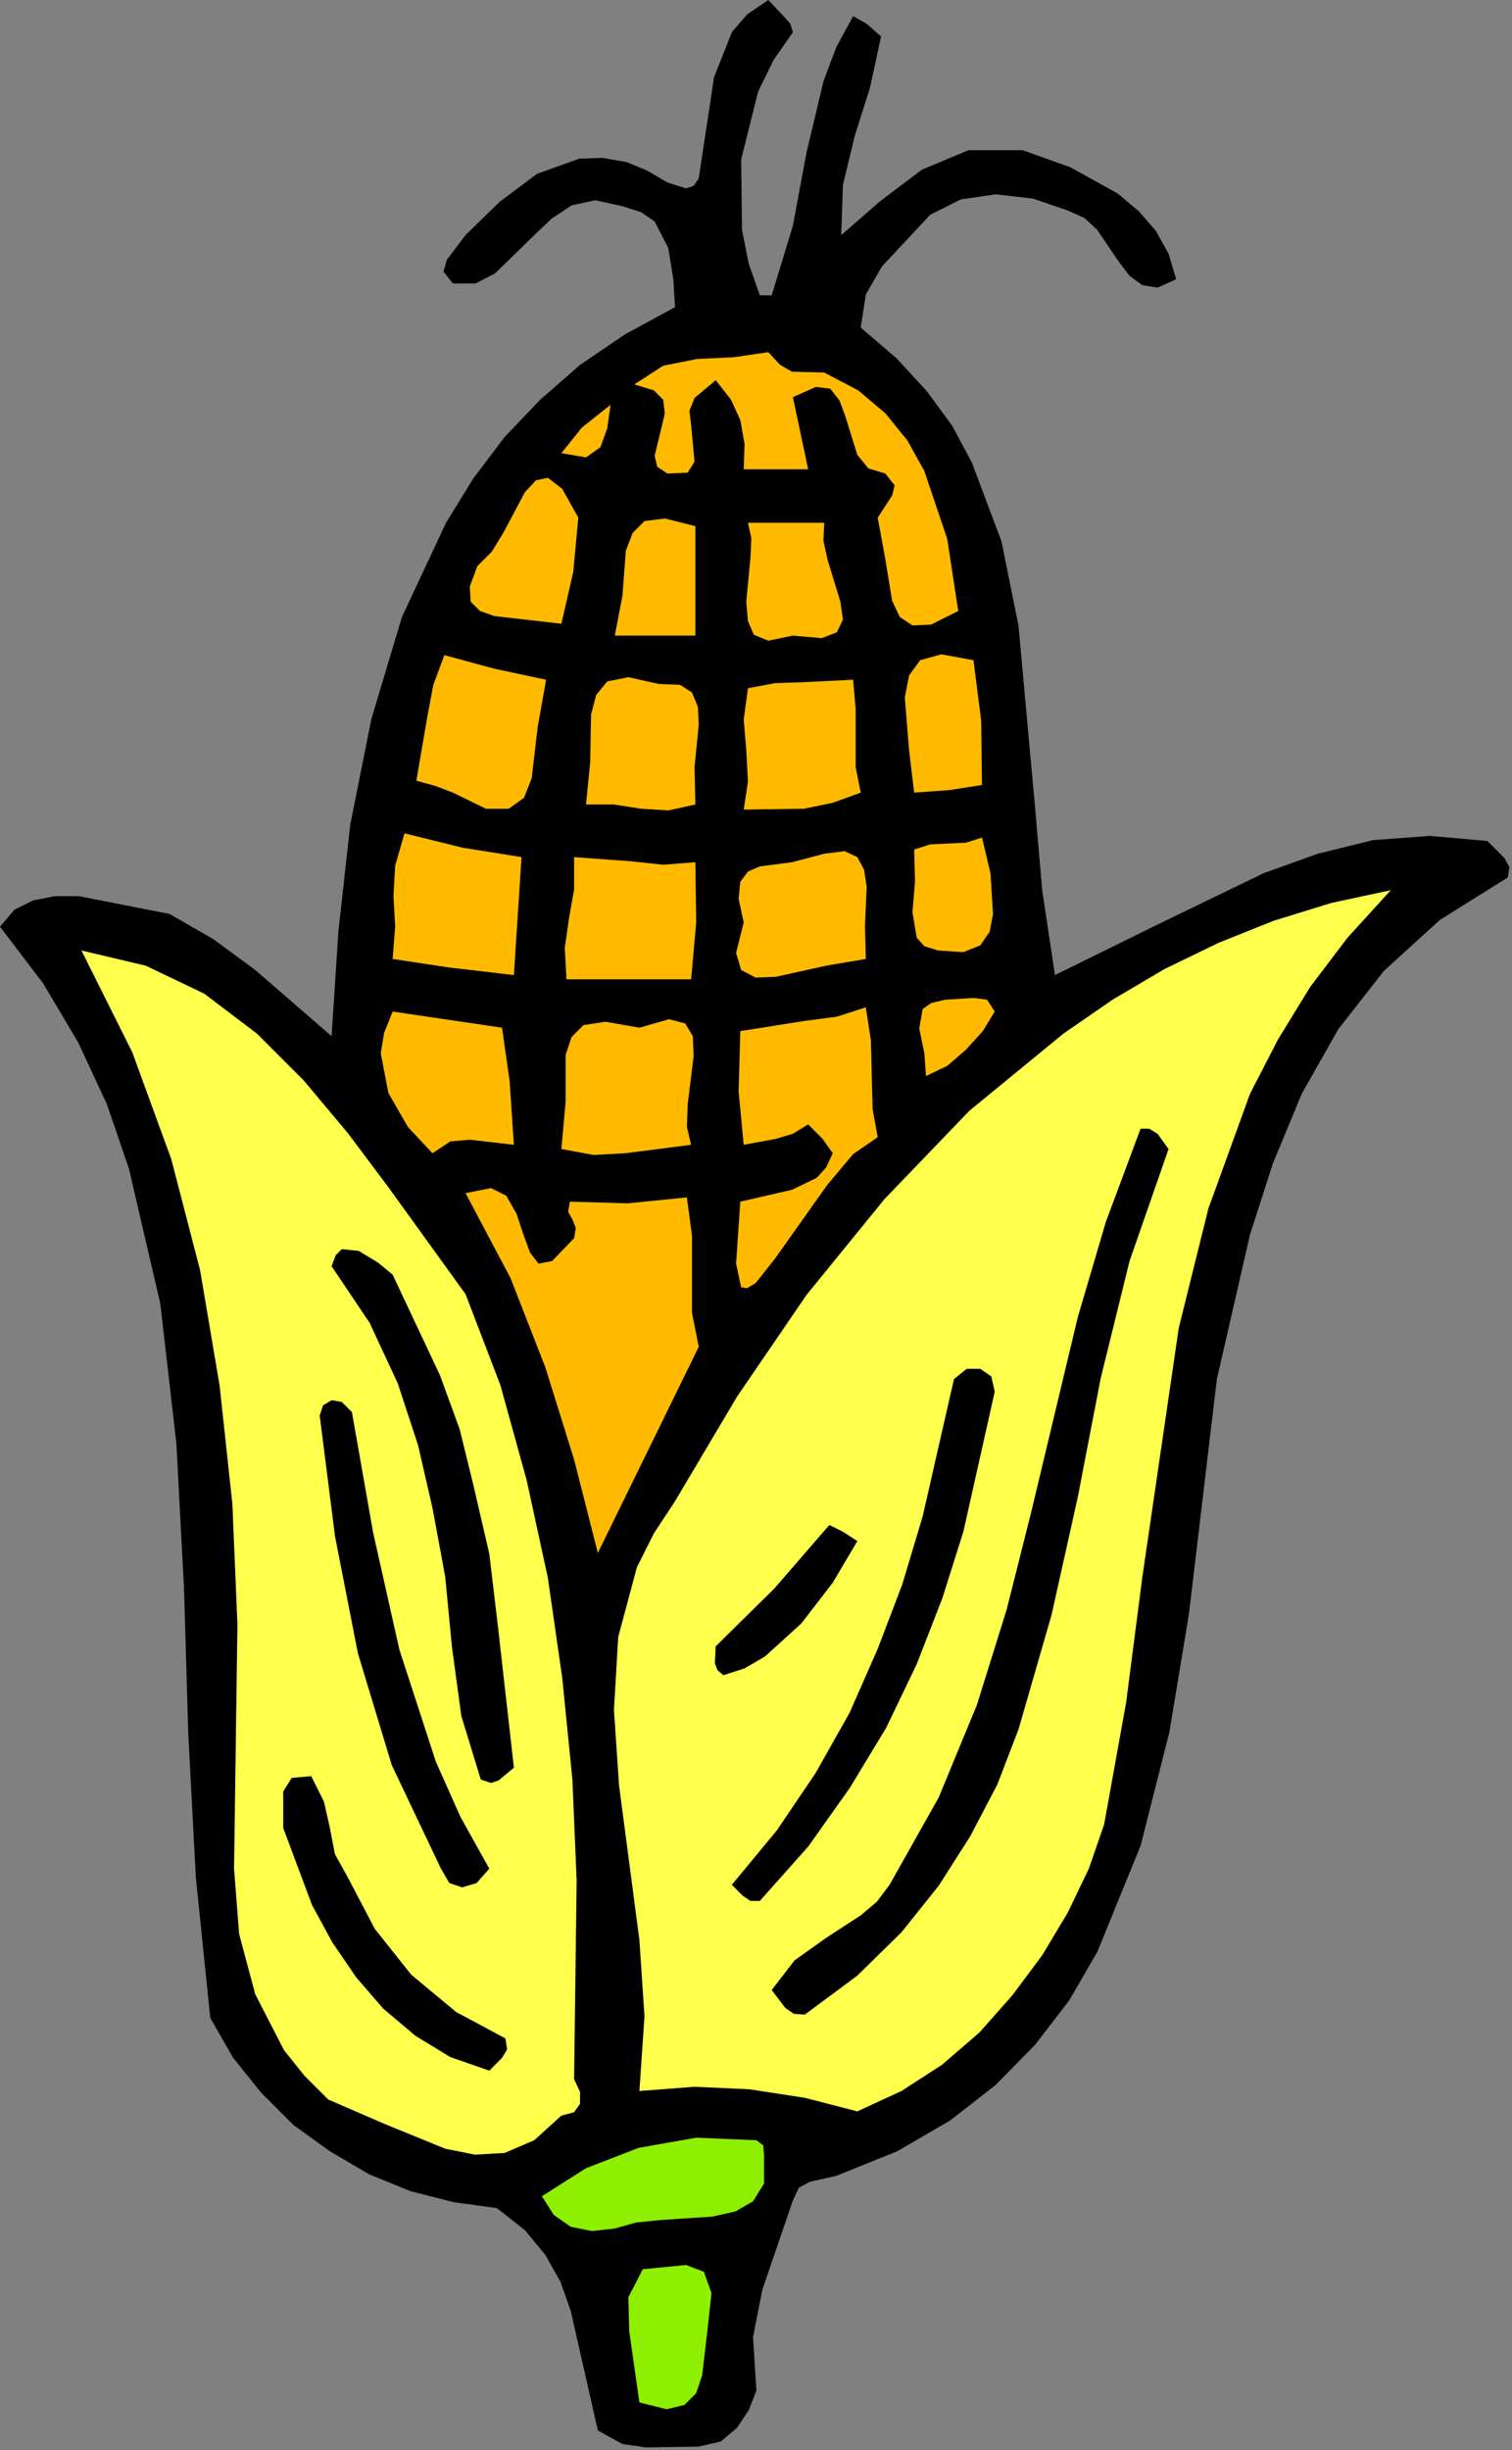
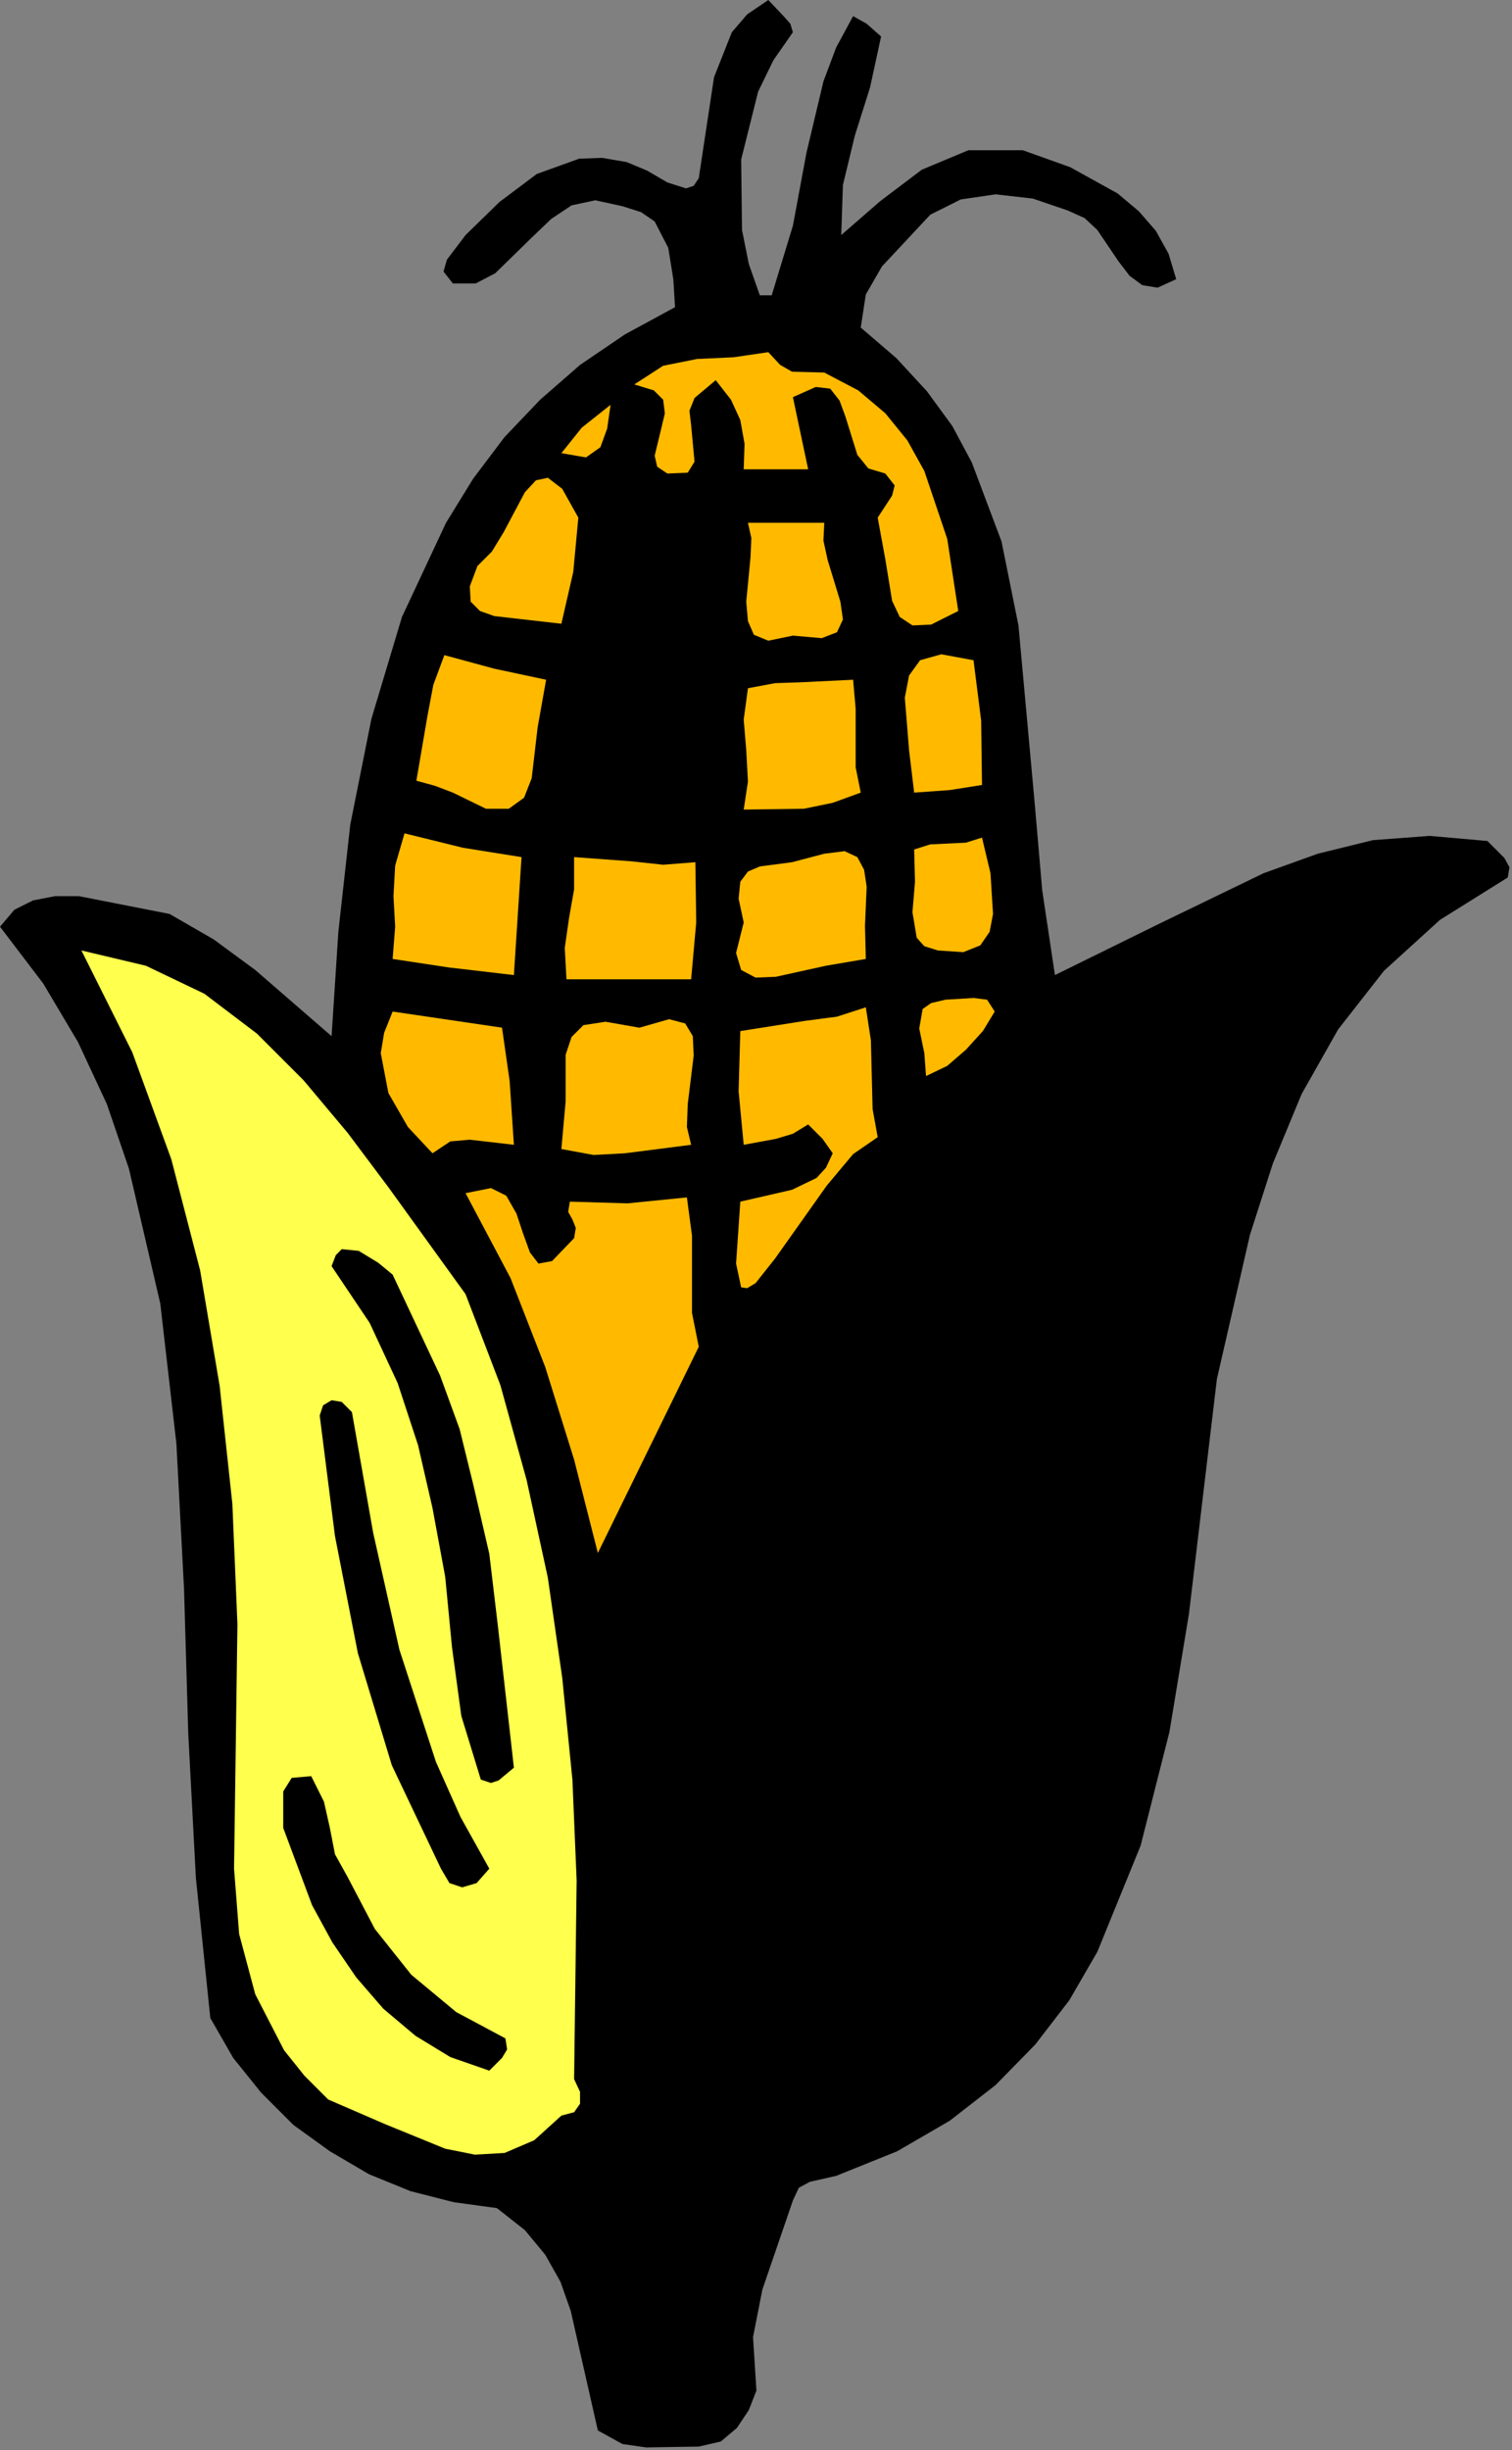
<svg xmlns="http://www.w3.org/2000/svg" xmlns:ns1="http://sodipodi.sourceforge.net/DTD/sodipodi-0.dtd" xmlns:ns2="http://www.inkscape.org/namespaces/inkscape" version="1.0" width="45.288mm" height="73.33mm" id="svg66" ns1:docname="JCHAR053.WMF">
  <rect width="100%" height="100%" fill="#808080" stroke="none" />
  <ns1:namedview pagecolor="#ffffff" bordercolor="#666666" borderopacity="1" objecttolerance="10" gridtolerance="10" guidetolerance="10" ns2:pageopacity="0" ns2:pageshadow="2" ns2:window-width="640" ns2:window-height="480" id="namedview68" />
  <defs id="defs6">
    <clipPath clipPathUnits="userSpaceOnUse" id="clipWmfPath1">
      <path d="M 0,0 L 171.072,0 L 171.072,277.056 L 0,277.056 z" id="path2" />
    </clipPath>
    <pattern id="WMFhbasepattern" patternUnits="userSpaceOnUse" width="6" height="6" x="0" y="0" />
  </defs>
  <path style="fill:#000000;fill-rule:evenodd;fill-opacity:1;stroke:none;" clip-path="url(#clipWmfPath1)" d="  M 89.76,3.648   L 87.552,6.816   L 85.824,10.368   L 83.904,18.048   L 84,26.016   L 84.768,29.856   L 86.016,33.408   L 87.36,33.408   L 89.76,25.536   L 91.296,17.28   L 93.216,9.216   L 94.656,5.376   L 96.576,1.824   L 98.112,2.688   L 99.744,4.128   L 98.496,9.888   L 96.768,15.36   L 95.424,20.928   L 95.232,26.592   L 99.648,22.752   L 104.352,19.2   L 109.632,16.992   L 115.776,16.992   L 121.152,18.912   L 126.528,21.888   L 128.928,23.904   L 130.848,26.112   L 132.288,28.704   L 133.152,31.584   L 131.04,32.544   L 129.312,32.256   L 127.872,31.2   L 126.624,29.568   L 124.224,26.016   L 122.784,24.672   L 120.864,23.808   L 116.928,22.464   L 112.704,21.984   L 108.768,22.56   L 105.312,24.288   L 99.84,30.144   L 98.016,33.312   L 97.44,37.056   L 101.472,40.512   L 104.928,44.256   L 107.808,48.192   L 110.016,52.32   L 113.376,61.248   L 115.296,70.752   L 117.12,90.72   L 117.984,100.704   L 119.424,110.304   L 131.136,104.544   L 143.04,98.784   L 149.184,96.576   L 155.424,95.04   L 161.856,94.56   L 168.384,95.136   L 170.304,97.056   L 170.88,98.112   L 170.688,99.264   L 163.008,104.064   L 156.672,109.824   L 151.488,116.448   L 147.36,123.744   L 144.096,131.616   L 141.504,139.68   L 137.76,156   L 134.592,182.592   L 132.384,195.936   L 129.12,208.8   L 124.224,220.8   L 121.056,226.272   L 117.216,231.264   L 112.704,235.872   L 107.52,239.904   L 101.568,243.36   L 94.656,246.144   L 91.68,246.816   L 90.432,247.488   L 89.76,248.928   L 86.304,259.008   L 85.248,264.384   L 85.632,270.432   L 84.768,272.64   L 83.424,274.656   L 81.6,276.192   L 79.104,276.768   L 73.152,276.864   L 70.464,276.48   L 67.68,274.944   L 64.608,261.408   L 63.456,258.144   L 61.728,255.072   L 59.424,252.288   L 56.256,249.792   L 51.36,249.12   L 46.464,247.872   L 41.76,245.952   L 37.344,243.36   L 33.216,240.384   L 29.568,236.736   L 26.4,232.8   L 23.808,228.288   L 22.176,212.448   L 21.312,196.128   L 20.832,179.712   L 19.968,163.296   L 18.144,147.456   L 14.592,132.192   L 12.096,124.896   L 8.832,117.888   L 4.896,111.264   L 0,104.832   L 1.632,102.912   L 3.744,101.856   L 6.24,101.376   L 8.928,101.376   L 19.2,103.392   L 24.192,106.272   L 28.896,109.728   L 37.536,117.216   L 38.304,105.408   L 39.648,93.312   L 42.048,81.312   L 45.504,69.792   L 50.496,59.136   L 53.568,54.144   L 57.12,49.44   L 61.152,45.216   L 65.664,41.28   L 70.752,37.824   L 76.416,34.752   L 76.224,31.584   L 75.648,28.032   L 74.112,25.056   L 72.576,24   L 70.464,23.328   L 67.392,22.656   L 64.704,23.232   L 62.4,24.768   L 60.192,26.88   L 56.064,30.912   L 53.856,32.064   L 51.264,32.064   L 50.208,30.72   L 50.592,29.376   L 52.704,26.592   L 56.544,22.848   L 60.768,19.68   L 65.568,17.952   L 68.16,17.856   L 70.944,18.336   L 73.248,19.296   L 75.552,20.64   L 77.664,21.312   L 78.528,21.024   L 79.104,20.16   L 80.832,8.736   L 82.848,3.648   L 84.576,1.632   L 86.976,0   L 88.704,1.824   L 89.472,2.688   L 89.76,3.648  z " id="path8" />
  <path style="fill:#ffba00;fill-rule:evenodd;fill-opacity:1;stroke:none;" clip-path="url(#clipWmfPath1)" d="  M 93.312,42.144   L 97.152,44.16   L 100.224,46.752   L 102.72,49.824   L 104.64,53.28   L 107.232,60.96   L 108.48,69.12   L 105.408,70.656   L 103.296,70.752   L 101.856,69.792   L 100.992,67.968   L 100.224,63.264   L 99.36,58.56   L 100.992,56.064   L 101.28,54.912   L 100.224,53.568   L 98.304,52.992   L 97.056,51.456   L 95.712,47.136   L 95.04,45.312   L 93.984,43.968   L 92.352,43.776   L 89.76,44.928   L 91.488,53.088   L 84.192,53.088   L 84.288,50.208   L 83.808,47.52   L 82.752,45.216   L 81.024,43.008   L 78.624,45.024   L 78.048,46.464   L 78.24,48.096   L 78.624,52.224   L 77.856,53.472   L 75.552,53.568   L 74.4,52.8   L 74.112,51.552   L 74.88,48.384   L 75.264,46.752   L 75.072,45.216   L 74.016,44.16   L 71.808,43.488   L 75.072,41.376   L 78.912,40.608   L 83.04,40.416   L 86.976,39.84   L 88.32,41.28   L 89.664,42.048   L 93.312,42.144  z " id="path10" />
  <path style="fill:#ffba00;fill-rule:evenodd;fill-opacity:1;stroke:none;" clip-path="url(#clipWmfPath1)" d="  M 63.552,51.264   L 65.856,48.384   L 69.12,45.792   L 68.736,48.48   L 67.968,50.592   L 66.336,51.744   L 63.552,51.264  z " id="path12" />
  <path style="fill:#ffba00;fill-rule:evenodd;fill-opacity:1;stroke:none;" clip-path="url(#clipWmfPath1)" d="  M 63.552,70.56   L 55.968,69.696   L 54.336,69.12   L 53.28,68.064   L 53.184,66.336   L 54.048,64.032   L 55.68,62.4   L 57.024,60.192   L 59.424,55.68   L 60.672,54.336   L 62.016,54.048   L 63.648,55.296   L 65.472,58.56   L 64.896,64.704   L 63.552,70.56  z " id="path14" />
  <path style="fill:#ffba00;fill-rule:evenodd;fill-opacity:1;stroke:none;" clip-path="url(#clipWmfPath1)" d="  M 93.312,59.136   L 93.216,61.152   L 93.696,63.36   L 95.136,68.064   L 95.424,70.08   L 94.752,71.52   L 93.024,72.192   L 89.76,71.904   L 86.976,72.48   L 85.344,71.808   L 84.672,70.272   L 84.48,68.064   L 84.96,63.072   L 85.056,60.864   L 84.672,59.136   L 93.312,59.136  z " id="path16" />
-   <path style="fill:#ffba00;fill-rule:evenodd;fill-opacity:1;stroke:none;" clip-path="url(#clipWmfPath1)" d="  M 78.72,71.904   L 69.6,71.904   L 70.464,67.392   L 70.848,62.304   L 71.616,60.288   L 72.96,58.944   L 75.264,58.656   L 78.72,59.52   L 78.72,71.904  z " id="path18" />
  <path style="fill:#ffba00;fill-rule:evenodd;fill-opacity:1;stroke:none;" clip-path="url(#clipWmfPath1)" d="  M 61.824,76.896   L 60.864,82.272   L 60.192,88.032   L 59.328,90.24   L 57.6,91.488   L 55.008,91.488   L 51.264,89.664   L 49.248,88.896   L 47.136,88.32   L 48.384,81.024   L 49.056,77.472   L 50.304,74.112   L 55.968,75.648   L 61.824,76.896  z " id="path20" />
  <path style="fill:#ffba00;fill-rule:evenodd;fill-opacity:1;stroke:none;" clip-path="url(#clipWmfPath1)" d="  M 110.208,74.688   L 111.072,81.504   L 111.168,88.8   L 107.52,89.376   L 103.488,89.664   L 102.912,84.864   L 102.432,78.912   L 102.912,76.416   L 104.16,74.688   L 106.56,74.016   L 110.208,74.688  z " id="path22" />
  <path style="fill:#ffba00;fill-rule:evenodd;fill-opacity:1;stroke:none;" clip-path="url(#clipWmfPath1)" d="  M 97.44,89.664   L 94.272,90.816   L 91.008,91.488   L 84.192,91.584   L 84.672,88.416   L 84.48,84.864   L 84.192,81.408   L 84.672,77.856   L 87.744,77.28   L 90.624,77.184   L 96.576,76.896   L 96.864,80.16   L 96.864,83.52   L 96.864,86.784   L 97.44,89.664  z " id="path24" />
-   <path style="fill:#ffba00;fill-rule:evenodd;fill-opacity:1;stroke:none;" clip-path="url(#clipWmfPath1)" d="  M 78.72,91.008   L 75.648,91.68   L 72.576,91.488   L 69.504,91.008   L 66.336,91.008   L 66.816,86.208   L 66.912,80.832   L 67.488,78.624   L 68.736,77.088   L 71.136,76.608   L 74.592,77.376   L 76.992,77.472   L 78.336,78.336   L 79.008,79.968   L 79.104,81.984   L 78.624,86.784   L 78.72,91.008  z " id="path26" />
  <path style="fill:#ffba00;fill-rule:evenodd;fill-opacity:1;stroke:none;" clip-path="url(#clipWmfPath1)" d="  M 58.176,110.304   L 50.784,109.44   L 44.448,108.48   L 44.736,104.832   L 44.544,101.376   L 44.736,97.92   L 45.792,94.272   L 52.416,95.904   L 59.04,96.96   L 58.176,110.304  z " id="path28" />
  <path style="fill:#ffba00;fill-rule:evenodd;fill-opacity:1;stroke:none;" clip-path="url(#clipWmfPath1)" d="  M 106.176,107.52   L 104.64,107.04   L 103.776,106.08   L 103.296,103.2   L 103.584,99.744   L 103.488,96.096   L 105.312,95.52   L 107.328,95.424   L 109.344,95.328   L 111.168,94.752   L 112.128,98.784   L 112.416,103.392   L 112.032,105.408   L 110.976,106.944   L 109.056,107.712   L 106.176,107.52  z " id="path30" />
  <path style="fill:#ffba00;fill-rule:evenodd;fill-opacity:1;stroke:none;" clip-path="url(#clipWmfPath1)" d="  M 78.24,110.784   L 64.128,110.784   L 63.936,107.232   L 64.416,103.872   L 64.992,100.608   L 64.992,96.96   L 71.52,97.44   L 75.072,97.824   L 78.72,97.536   L 78.816,104.352   L 78.24,110.784  z " id="path32" />
  <path style="fill:#ffba00;fill-rule:evenodd;fill-opacity:1;stroke:none;" clip-path="url(#clipWmfPath1)" d="  M 98.016,108.48   L 93.504,109.248   L 87.84,110.496   L 85.536,110.592   L 83.904,109.728   L 83.328,107.808   L 84.192,104.352   L 83.616,101.664   L 83.808,99.744   L 84.672,98.592   L 86.016,98.016   L 89.664,97.536   L 93.312,96.576   L 95.616,96.288   L 97.056,96.96   L 97.824,98.4   L 98.112,100.32   L 97.92,104.736   L 98.016,108.48  z " id="path34" />
-   <path style="fill:#ffff4d;fill-rule:evenodd;fill-opacity:1;stroke:none;" clip-path="url(#clipWmfPath1)" d="  M 157.44,100.704   L 152.544,106.08   L 148.32,111.648   L 144.672,117.6   L 141.504,123.744   L 136.8,136.704   L 133.44,150.24   L 129.312,178.464   L 127.488,192.576   L 124.992,206.4   L 123.264,211.392   L 120.864,216.384   L 117.984,221.184   L 114.624,225.696   L 110.88,229.92   L 106.656,233.568   L 102.048,236.544   L 97.056,238.848   L 91.104,237.312   L 84.864,236.352   L 78.624,236.064   L 72.384,236.544   L 72.96,228.096   L 72.384,219.456   L 70.08,201.984   L 69.504,193.44   L 69.984,185.184   L 72.096,177.312   L 74.016,173.472   L 76.416,169.824   L 83.424,158.016   L 91.296,146.496   L 100.128,135.648   L 109.728,125.664   L 120.384,116.928   L 125.952,113.088   L 131.808,109.632   L 137.952,106.656   L 144.192,104.16   L 150.72,102.144   L 157.44,100.704  z " id="path36" />
  <path style="fill:#ffff4d;fill-rule:evenodd;fill-opacity:1;stroke:none;" clip-path="url(#clipWmfPath1)" d="  M 52.704,146.4   L 56.64,156.672   L 59.616,167.424   L 62.016,178.464   L 63.648,189.792   L 64.8,201.312   L 65.28,212.736   L 64.992,235.2   L 65.664,236.64   L 65.664,237.984   L 64.992,238.944   L 63.552,239.328   L 60.48,242.112   L 57.12,243.552   L 53.76,243.744   L 50.4,243.072   L 43.584,240.288   L 37.152,237.504   L 34.464,234.816   L 32.16,231.936   L 28.896,225.6   L 27.072,218.784   L 26.496,211.392   L 26.88,183.744   L 26.304,170.112   L 24.864,156.768   L 22.656,143.712   L 19.392,131.136   L 14.976,119.04   L 9.216,107.52   L 16.512,109.248   L 23.136,112.416   L 29.088,116.928   L 34.368,122.208   L 39.36,128.16   L 43.968,134.304   L 52.704,146.4  z " id="path38" />
  <path style="fill:#ffba00;fill-rule:evenodd;fill-opacity:1;stroke:none;" clip-path="url(#clipWmfPath1)" d="  M 112.608,114.432   L 111.264,116.64   L 109.344,118.752   L 107.232,120.576   L 104.832,121.728   L 104.64,119.136   L 104.064,116.352   L 104.448,114.144   L 105.408,113.472   L 107.04,113.088   L 110.208,112.896   L 111.744,113.088   L 112.608,114.432  z " id="path40" />
  <path style="fill:#ffba00;fill-rule:evenodd;fill-opacity:1;stroke:none;" clip-path="url(#clipWmfPath1)" d="  M 99.36,128.64   L 96.576,130.56   L 93.6,134.112   L 87.744,142.368   L 85.536,145.152   L 84.576,145.728   L 83.904,145.632   L 83.328,142.944   L 83.808,135.936   L 89.664,134.592   L 92.448,133.248   L 93.504,132.096   L 94.272,130.464   L 93.12,128.832   L 91.488,127.2   L 89.76,128.256   L 87.84,128.832   L 84.192,129.504   L 83.616,123.456   L 83.808,116.64   L 91.104,115.488   L 94.752,115.008   L 98.016,113.952   L 98.592,117.696   L 98.688,121.632   L 98.784,125.472   L 99.36,128.64  z " id="path42" />
  <path style="fill:#ffba00;fill-rule:evenodd;fill-opacity:1;stroke:none;" clip-path="url(#clipWmfPath1)" d="  M 56.832,116.256   L 57.696,122.304   L 58.176,129.504   L 53.184,128.928   L 50.976,129.12   L 48.96,130.464   L 46.176,127.488   L 43.968,123.648   L 43.104,119.136   L 43.488,116.832   L 44.448,114.432   L 56.832,116.256  z " id="path44" />
  <path style="fill:#ffba00;fill-rule:evenodd;fill-opacity:1;stroke:none;" clip-path="url(#clipWmfPath1)" d="  M 78.24,129.504   L 70.752,130.464   L 67.2,130.656   L 63.552,129.984   L 64.032,124.608   L 64.032,119.328   L 64.704,117.312   L 66.048,115.968   L 68.544,115.584   L 72.384,116.256   L 75.744,115.296   L 77.568,115.776   L 78.432,117.216   L 78.528,119.424   L 77.856,124.896   L 77.76,127.488   L 78.24,129.504  z " id="path46" />
  <path style="fill:#000000;fill-rule:evenodd;fill-opacity:1;stroke:none;" clip-path="url(#clipWmfPath1)" d="  M 132.288,129.984   L 127.872,142.656   L 124.608,155.904   L 122.016,169.344   L 119.04,182.688   L 115.296,195.648   L 112.896,201.888   L 109.824,207.744   L 106.272,213.312   L 102.048,218.592   L 97.056,223.488   L 91.104,227.904   L 89.856,227.808   L 88.896,227.136   L 87.36,225.12   L 89.952,221.76   L 93.6,219.168   L 97.44,216.672   L 99.264,215.136   L 100.704,213.216   L 106.272,203.328   L 110.592,192.864   L 113.952,182.112   L 116.736,171.072   L 122.016,148.992   L 125.184,138.24   L 129.12,127.68   L 130.08,127.68   L 131.04,128.256   L 132.288,129.984  z " id="path48" />
  <path style="fill:#ffba00;fill-rule:evenodd;fill-opacity:1;stroke:none;" clip-path="url(#clipWmfPath1)" d="  M 64.992,140.064   L 65.184,138.912   L 64.8,137.952   L 64.32,137.088   L 64.512,135.936   L 71.04,136.128   L 77.76,135.456   L 78.336,139.776   L 78.336,144.192   L 78.336,148.512   L 79.104,152.352   L 67.68,175.68   L 64.992,165.12   L 61.728,154.656   L 57.792,144.576   L 52.704,134.976   L 55.584,134.4   L 57.312,135.264   L 58.464,137.28   L 59.232,139.584   L 60,141.696   L 60.96,142.944   L 62.496,142.656   L 64.992,140.064  z " id="path50" />
  <path style="fill:#000000;fill-rule:evenodd;fill-opacity:1;stroke:none;" clip-path="url(#clipWmfPath1)" d="  M 53.568,167.904   L 55.392,175.776   L 56.352,183.84   L 58.176,199.968   L 56.448,201.408   L 55.584,201.696   L 54.432,201.312   L 52.224,194.112   L 51.168,186.336   L 50.4,178.368   L 48.96,170.592   L 47.328,163.488   L 45.024,156.48   L 41.856,149.664   L 37.536,143.232   L 38.016,141.984   L 38.688,141.312   L 40.608,141.504   L 42.816,142.848   L 44.448,144.192   L 49.824,155.616   L 52.032,161.664   L 53.568,167.904  z " id="path52" />
  <path style="fill:#000000;fill-rule:evenodd;fill-opacity:1;stroke:none;" clip-path="url(#clipWmfPath1)" d="  M 112.608,157.44   L 109.056,173.28   L 106.656,180.864   L 103.776,188.256   L 100.32,195.456   L 96.192,202.272   L 91.488,208.896   L 86.016,215.04   L 84.96,215.04   L 84.096,214.464   L 82.848,213.216   L 87.936,207.072   L 92.352,200.544   L 96.192,193.728   L 99.36,186.528   L 102.144,179.232   L 104.448,171.552   L 108,156   L 109.44,154.848   L 110.976,154.848   L 112.224,155.712   L 112.608,157.44  z " id="path54" />
  <path style="fill:#000000;fill-rule:evenodd;fill-opacity:1;stroke:none;" clip-path="url(#clipWmfPath1)" d="  M 39.84,159.744   L 42.24,173.376   L 45.216,186.624   L 49.344,199.296   L 52.128,205.536   L 55.392,211.392   L 53.952,213.024   L 52.32,213.504   L 50.88,213.024   L 49.92,211.392   L 44.352,199.68   L 40.512,187.008   L 37.92,173.76   L 36.192,160.128   L 36.576,158.976   L 37.536,158.4   L 38.688,158.592   L 39.84,159.744  z " id="path56" />
  <path style="fill:#000000;fill-rule:evenodd;fill-opacity:1;stroke:none;" clip-path="url(#clipWmfPath1)" d="  M 97.056,174.336   L 94.272,179.04   L 90.72,183.648   L 86.592,187.392   L 84.288,188.736   L 81.888,189.504   L 81.216,188.928   L 80.928,188.16   L 81.024,186.24   L 87.648,179.712   L 93.888,172.512   L 95.424,173.28   L 97.056,174.336  z " id="path58" />
  <path style="fill:#000000;fill-rule:evenodd;fill-opacity:1;stroke:none;" clip-path="url(#clipWmfPath1)" d="  M 39.36,212.352   L 42.432,218.208   L 46.56,223.392   L 51.648,227.616   L 57.216,230.592   L 57.408,231.84   L 56.832,232.8   L 55.392,234.24   L 50.976,232.704   L 47.04,230.304   L 43.392,227.232   L 40.32,223.68   L 37.632,219.744   L 35.328,215.52   L 32.064,206.784   L 32.064,202.656   L 33.024,201.12   L 35.232,200.928   L 36.672,203.808   L 37.344,206.784   L 37.92,209.76   L 39.36,212.352  z " id="path60" />
-   <path style="fill:#8ef000;fill-rule:evenodd;fill-opacity:1;stroke:none;" clip-path="url(#clipWmfPath1)" d="  M 86.496,243.84   L 86.496,247.008   L 85.248,249.024   L 83.232,250.176   L 80.64,250.752   L 74.784,251.136   L 72,251.424   L 69.6,252.096   L 67.008,252.384   L 64.608,251.904   L 62.688,250.56   L 61.344,248.448   L 66.336,245.28   L 72.288,242.976   L 78.816,241.824   L 85.632,242.112   L 86.4,242.688   L 86.496,243.84  z " id="path62" />
-   <path style="fill:#8ef000;fill-rule:evenodd;fill-opacity:1;stroke:none;" clip-path="url(#clipWmfPath1)" d="  M 80.544,259.392   L 80.064,263.808   L 79.488,268.704   L 78.816,270.72   L 77.472,272.064   L 75.456,272.544   L 72.384,271.776   L 71.232,263.712   L 71.136,259.872   L 72.768,256.704   L 77.664,256.224   L 79.68,256.992   L 80.544,259.392  z " id="path64" />
</svg>